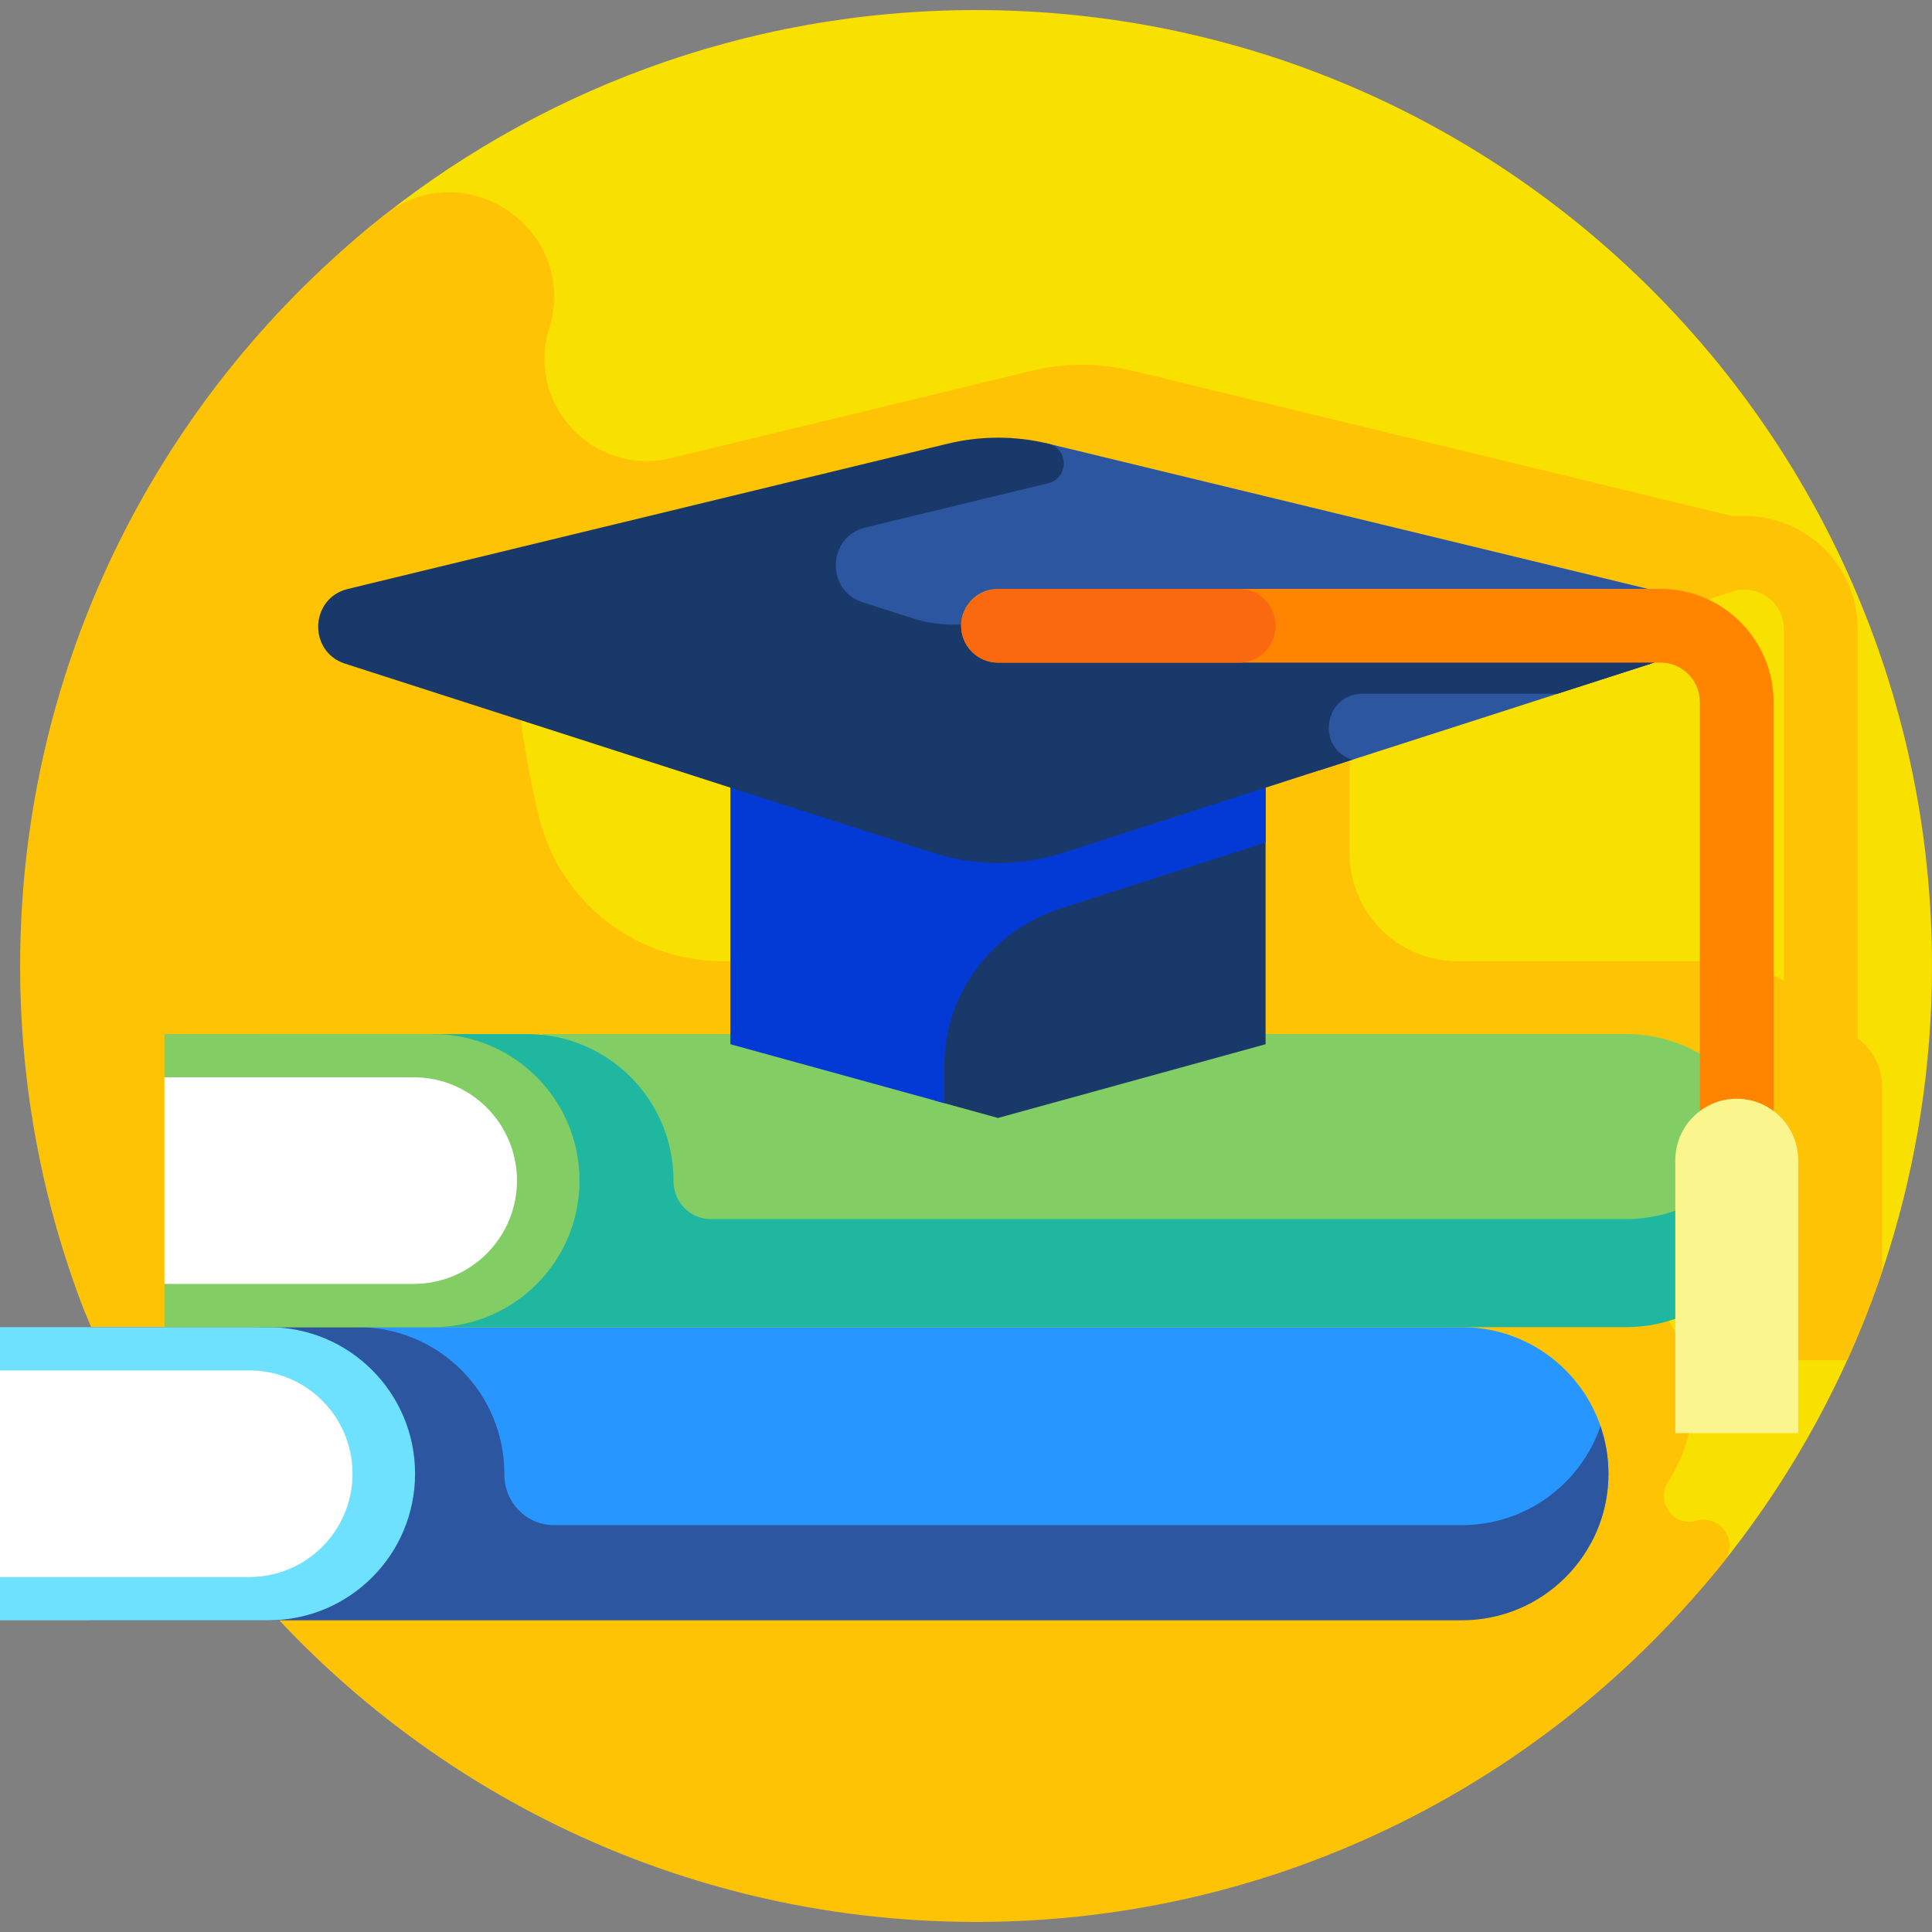
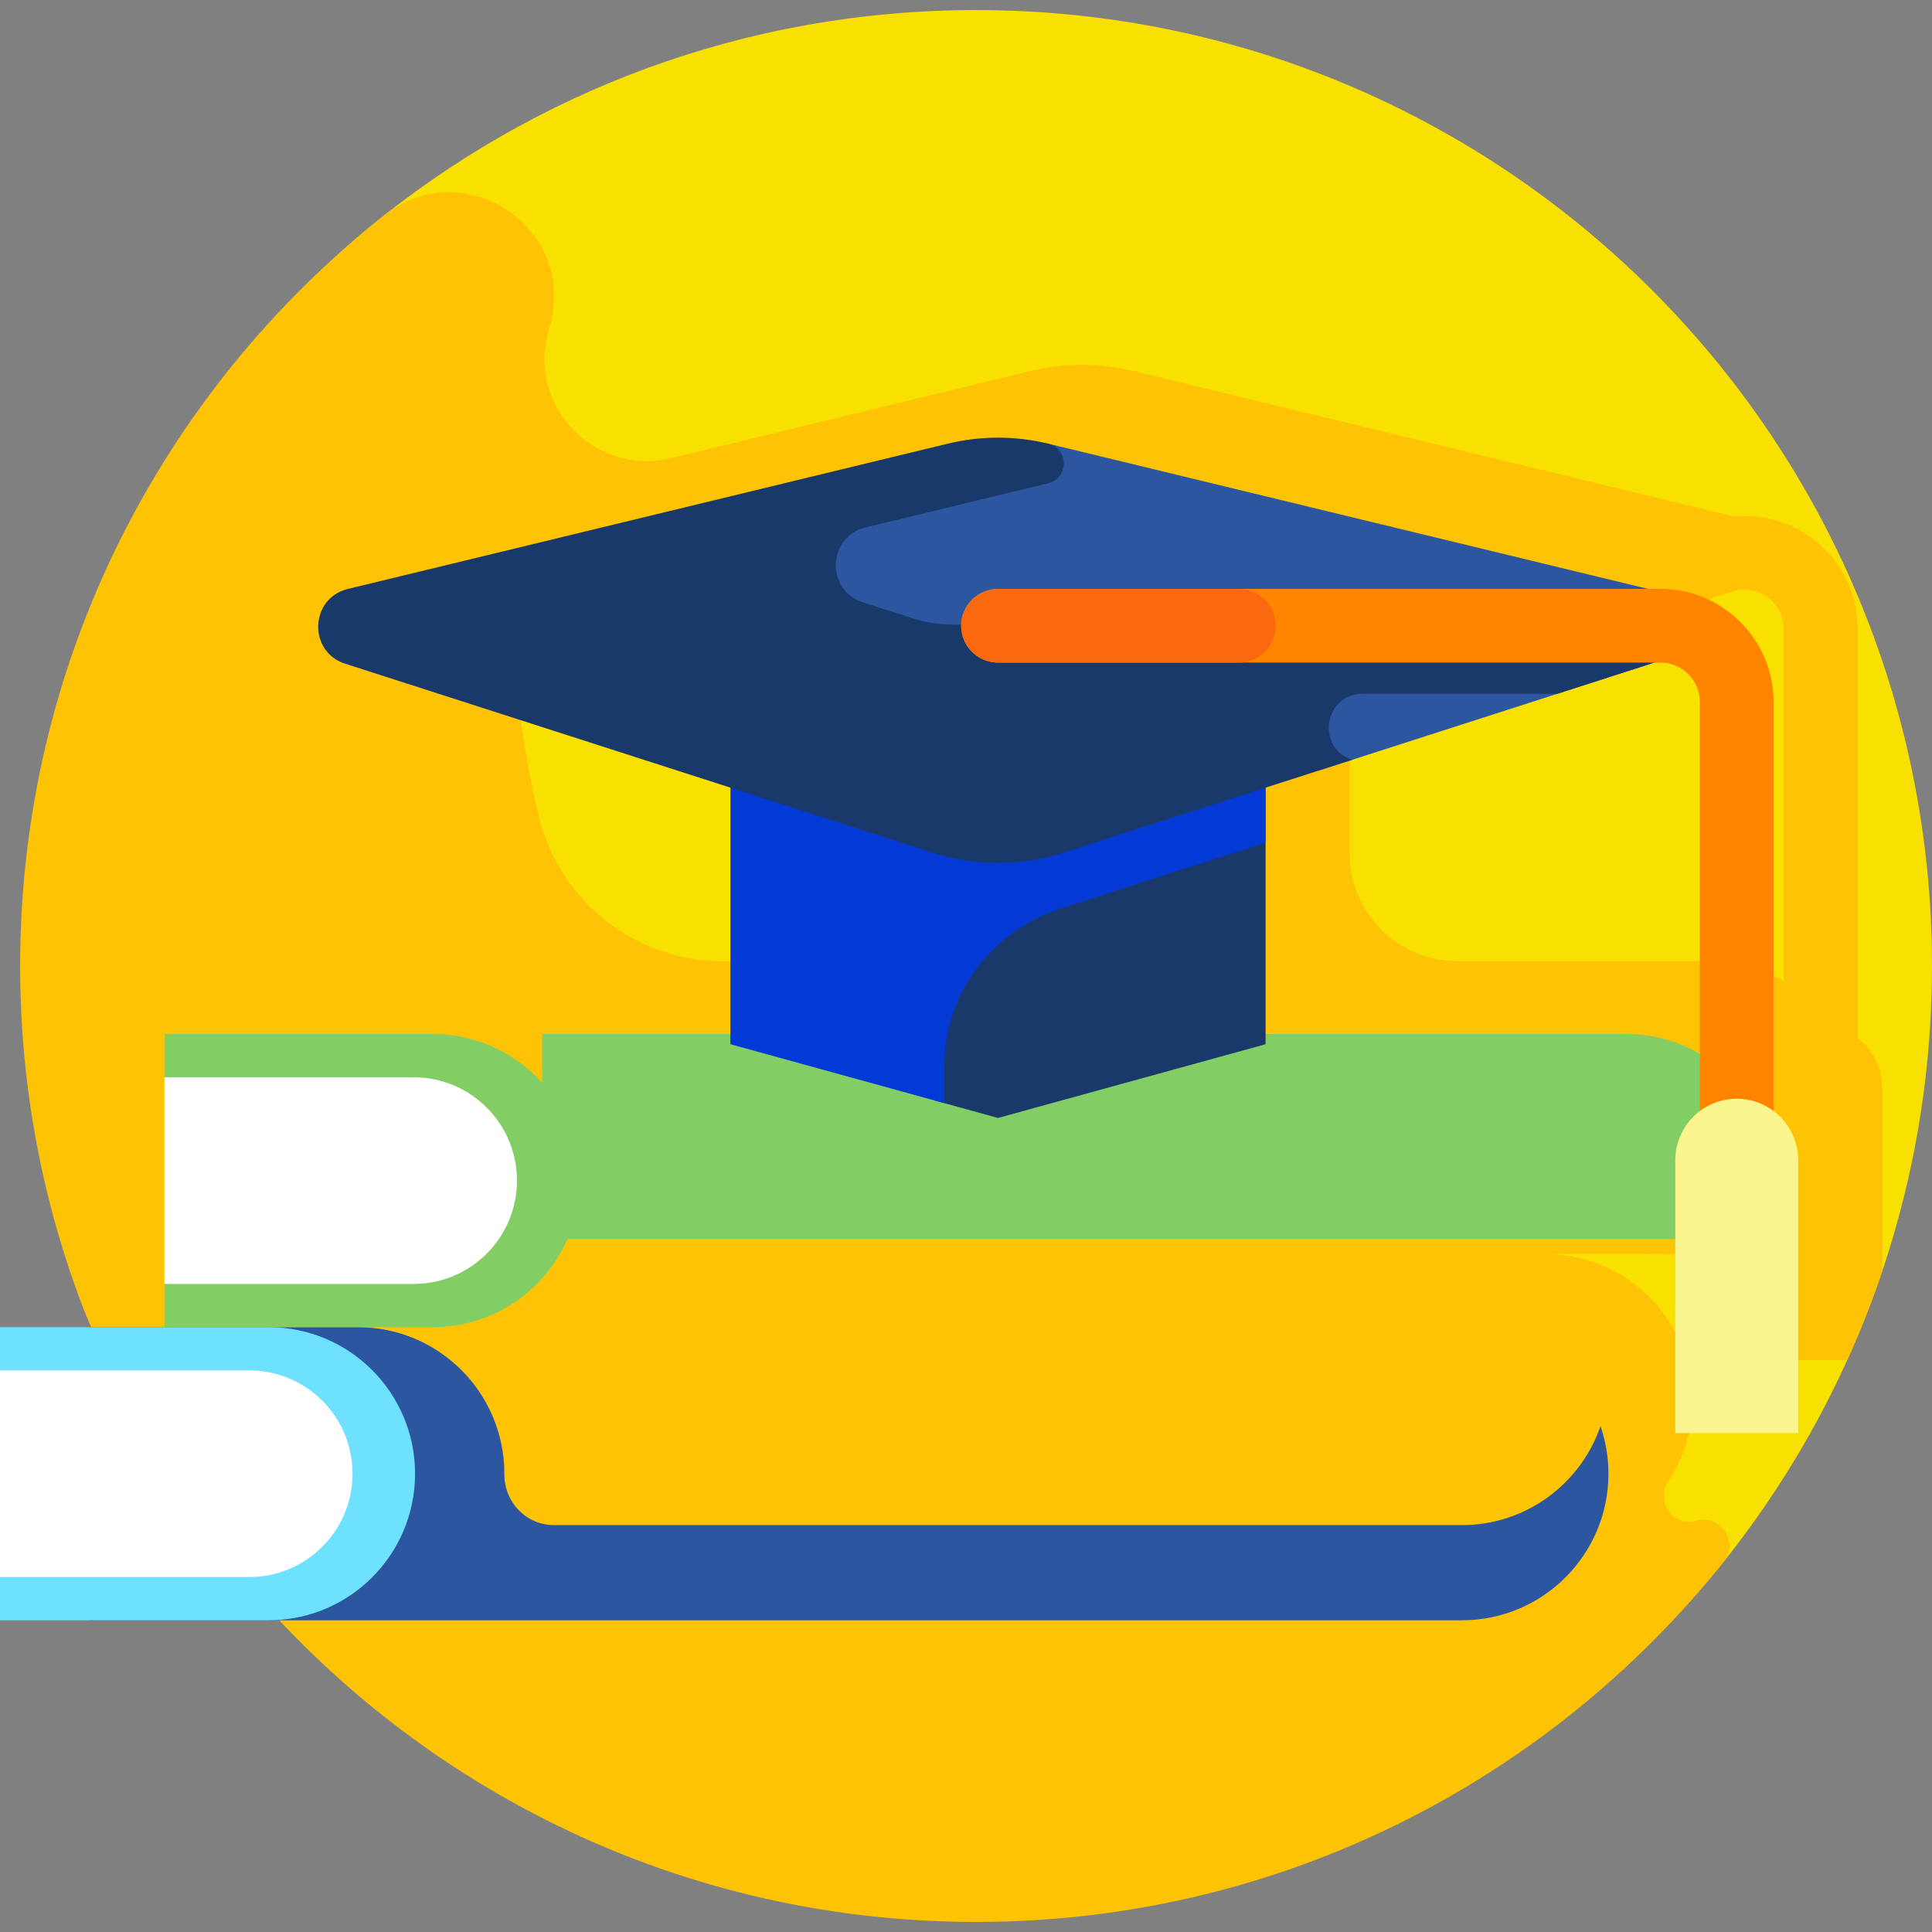
<svg xmlns="http://www.w3.org/2000/svg" id="Layer_1" enable-background="new 0 0 512 512" height="512" viewBox="0 0 512 512" width="512">
  <rect x="0" y="0" width="512" height="512" fill="#808080" stroke="none" />
  <g>
    <g>
      <path d="m512 256c0 26.233-3.987 51.535-11.389 75.333-9.436 30.336-24.42 58.228-43.765 82.489-46.417 58.208-120.609 76.821-200.846 76.821-139.911 0-234.349-93.465-234.349-233.376 0-78.7 19.573-150.285 75.875-196.75 43.791-36.139 99.931-57.849 161.142-57.849 139.912 0 253.332 113.421 253.332 253.332z" fill="#f8e000" />
    </g>
    <path d="m492.292 275.135v-108.42c0-16.558-13.423-29.981-29.981-29.981h-3.348l-158.916-38.484c-.002-.001-.004-.001-.006-.001-8.738-2.115-17.854-2.115-26.591.001l-95.625 23.157c-20.093 4.866-38.127-13.687-32.499-33.581.113-.401.228-.802.343-1.202 7.516-26.071-22.584-46.351-43.878-29.536-58.747 46.39-96.454 118.245-96.454 198.912 0 32.155 6.005 62.904 16.931 91.206 2.457 5.351 11.504 31.837 35.31 62.862 0 .001.001.001.001.002 46.305 60.346 119.147 99.262 201.089 99.262 80.237 0 151.759-37.303 198.175-95.512 4.074-5.109-.69-12.43-7.035-10.871-.157.039-.314.077-.471.115-6.028 1.469-10.668-5.267-7.245-10.442 2.852-4.312 4.871-9.238 5.819-14.56 4.217-23.755-14.015-45.673-38.228-45.673 40.714-.613 46.02 1.505 56.556-2.229v30.303h23.286c3.473-7.662 6.573-15.528 9.282-23.574v-48.747c0-5.323-2.566-10.035-6.515-13.007zm-276.457-20.425s-11.365.009-24.282.015c-23.182.01-43.365-15.868-48.781-38.408-4.071-16.946-6.439-34.554-6.91-52.636l79.973 25.73zm256.916 5.249c-5.73-3.332-12.384-5.249-19.489-5.249h-67.025c-15.781 0-28.573-12.793-28.573-28.573v-22.178-14.549l14.339-4.613h.001l62.966-20.258 14.323-4.608 10.465-3.367c.271-.087.531-.186.786-.289h1.769c5.765 0 10.438 4.673 10.438 10.438z" fill="#ffc305" />
    <g>
      <g>
        <g>
-           <path d="m421.708 408.791c2.899-5.439 4.547-11.645 4.547-18.238 0-21.451-17.389-38.84-38.84-38.84h-292.594v57.078z" fill="#2896ff" />
          <path d="m424.149 377.941c-5.238 15.257-19.7 26.228-36.734 26.228h-240.588c-7.393 0-13.194-6.079-13.167-13.472 0-.048 0-.096 0-.144 0-21.451-17.389-38.84-38.84-38.84h-71.156v77.68h28.633 42.523 292.594c21.451 0 38.84-17.389 38.84-38.84.001-4.417-.747-8.656-2.105-12.612z" fill="#2d56a1" />
          <path d="m0 429.393h71.156c21.451 0 38.84-17.389 38.84-38.84 0-21.451-17.389-38.84-38.84-38.84h-71.156v11.46l9.691 39.929-9.691 14.831z" fill="#6ee1ff" />
          <path d="m0 417.933h66.043c15.121 0 27.38-12.258 27.38-27.38 0-15.121-12.258-27.38-27.38-27.38h-66.043z" fill="#fff" />
        </g>
        <path d="m143.672 328.33h322.956c2.058-4.738 3.206-9.962 3.206-15.457 0-21.451-17.389-38.84-38.84-38.84h-287.325c0 .019.003.037.003.056z" fill="#82cd64" />
-         <path d="m469.833 312.721c-.019-4.876-6.165-6.952-9.336-3.248-7.12 8.319-17.694 13.593-29.504 13.593h-242.648c-5.536 0-9.876-4.552-9.861-10.088 0-.035 0-.071 0-.106 0-21.451-17.389-38.84-38.84-38.84h-71.156v77.68h21.802 49.355 291.349c21.451 0 38.84-17.389 38.84-38.84-.001-.049-.001-.1-.001-.151z" fill="#20b7a1" />
        <path d="m43.578 351.713h71.156c21.451 0 38.84-17.389 38.84-38.84 0-21.451-17.389-38.84-38.84-38.84h-71.156v11.46l13.478 36.833-13.478 17.926z" fill="#82cd64" />
        <path d="m43.578 340.253h66.043c15.121 0 27.38-12.258 27.38-27.38 0-15.121-12.258-27.38-27.38-27.38h-66.043z" fill="#fff" />
      </g>
      <g>
        <g>
          <path d="m247.53 147.289v144.31l16.951 4.672 70.914-19.541v-129.441z" fill="#1a396b" />
        </g>
        <g>
          <path d="m349.735 204.121 87.754-28.233c9.9-3.185 9.378-17.367-.73-19.815l-158.98-38.499c-8.739-2.116-63.373 22.407-63.373 22.407v64.139h135.329z" fill="#2d56a1" />
        </g>
        <path d="m193.567 196.749v79.98l56.686 15.62v-9.943c0-19.309 12.812-35.972 31.226-41.78.103-.032.205-.065.307-.098l53.609-17.248v-26.532h-141.828z" fill="#033ad6" />
        <path d="m444.515 164.692c-1.463-.22-2.948-.371-4.471-.371h-175.563c-.667 0-1.318.067-1.948.195-6.868 1.392-13.932 1.508-20.603-.638l-13.289-4.275c-9.9-3.185-9.378-17.367.731-19.815l48.407-11.722c5.503-1.333 5.503-9.159 0-10.492-8.739-2.116-17.858-2.116-26.597 0l-158.98 38.499c-10.108 2.448-10.631 16.629-.73 19.815l155.703 50.094c11.253 3.621 23.357 3.621 34.61 0l76.588-24.641c-9.721-3.128-7.47-17.479 2.742-17.479h51.585l24.788-7.975c5.347-1.72 7.627-6.642 7.027-11.195z" fill="#1a396b" />
        <g>
          <path d="m460.253 330.432c-5.396 0-9.771-4.375-9.771-9.771v-134.623c0-5.757-4.683-10.44-10.438-10.44h-175.563c-5.396 0-9.771-4.375-9.771-9.771s4.375-9.771 9.771-9.771h175.563c16.531 0 29.98 13.449 29.98 29.981v134.623c0 5.397-4.375 9.772-9.771 9.772z" fill="#ff8500" />
        </g>
        <g>
          <path d="m328.288 156.057h-63.396c-5.35 0-10.015 4.122-10.176 9.469-.167 5.533 4.27 10.072 9.766 10.072h63.806c5.396 0 9.771-4.374 9.771-9.771-.001-5.395-4.375-9.77-9.771-9.77z" fill="#fa690f" />
        </g>
        <g>
          <path d="m460.255 291.18c-8.993 0-16.284 7.291-16.284 16.284v72.322h32.569v-72.322c-.001-8.992-7.293-16.284-16.285-16.284z" fill="#faf58c" />
        </g>
      </g>
    </g>
  </g>
</svg>